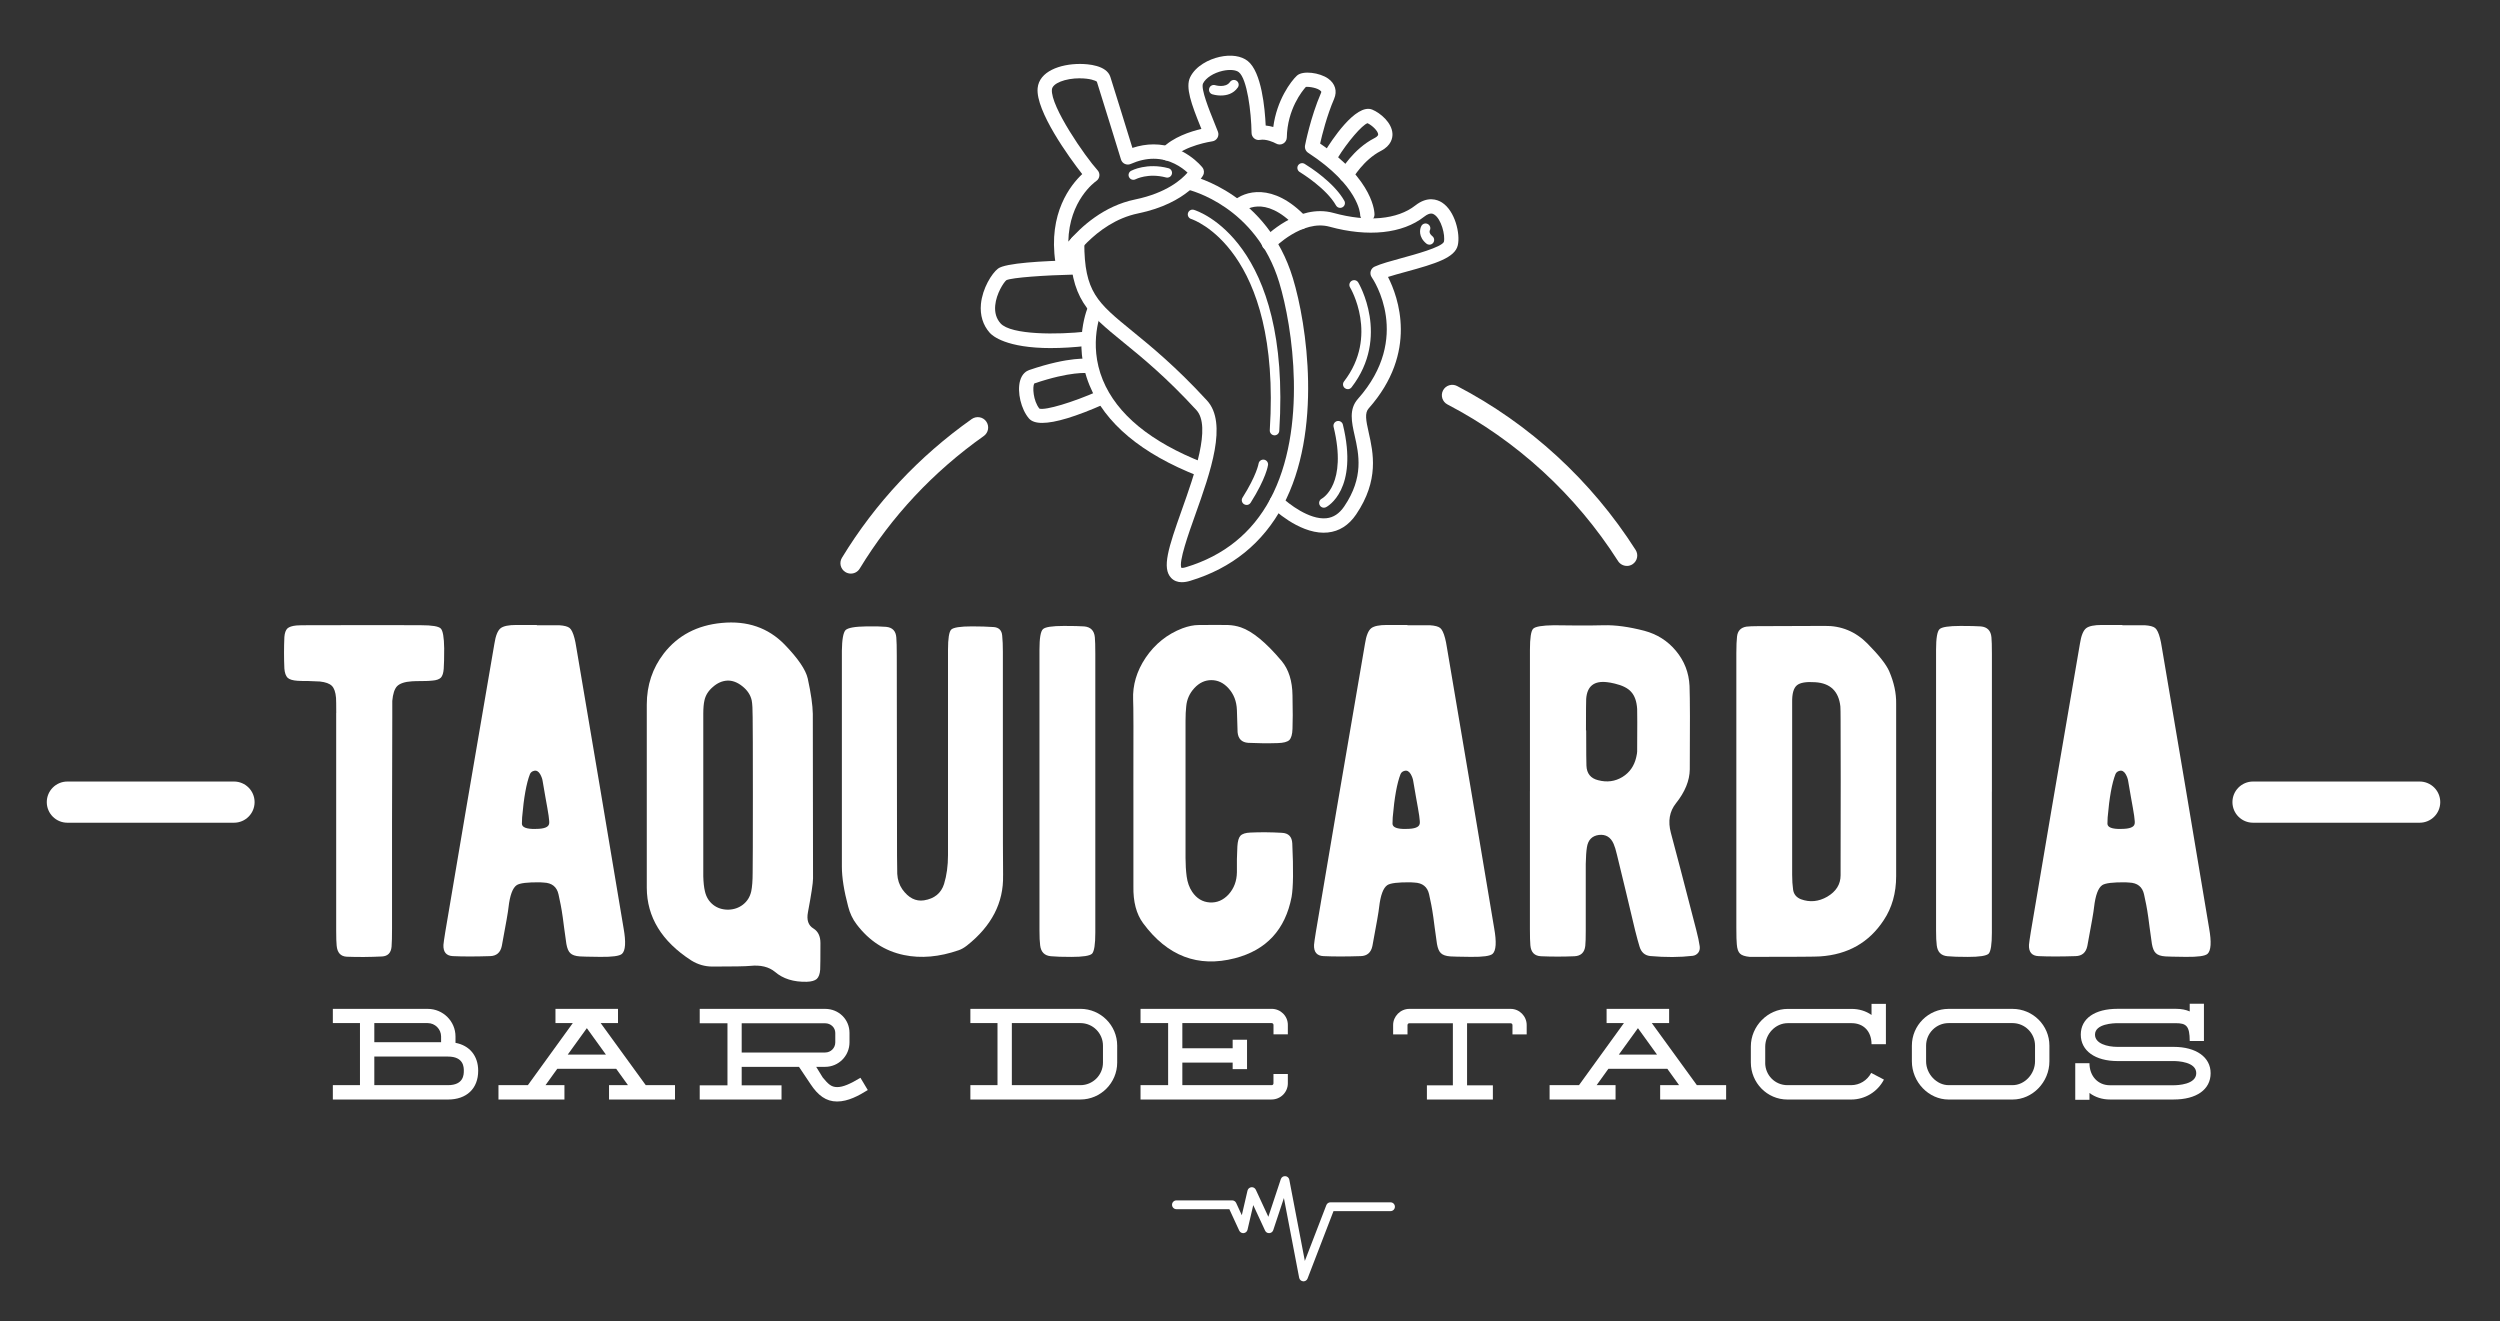
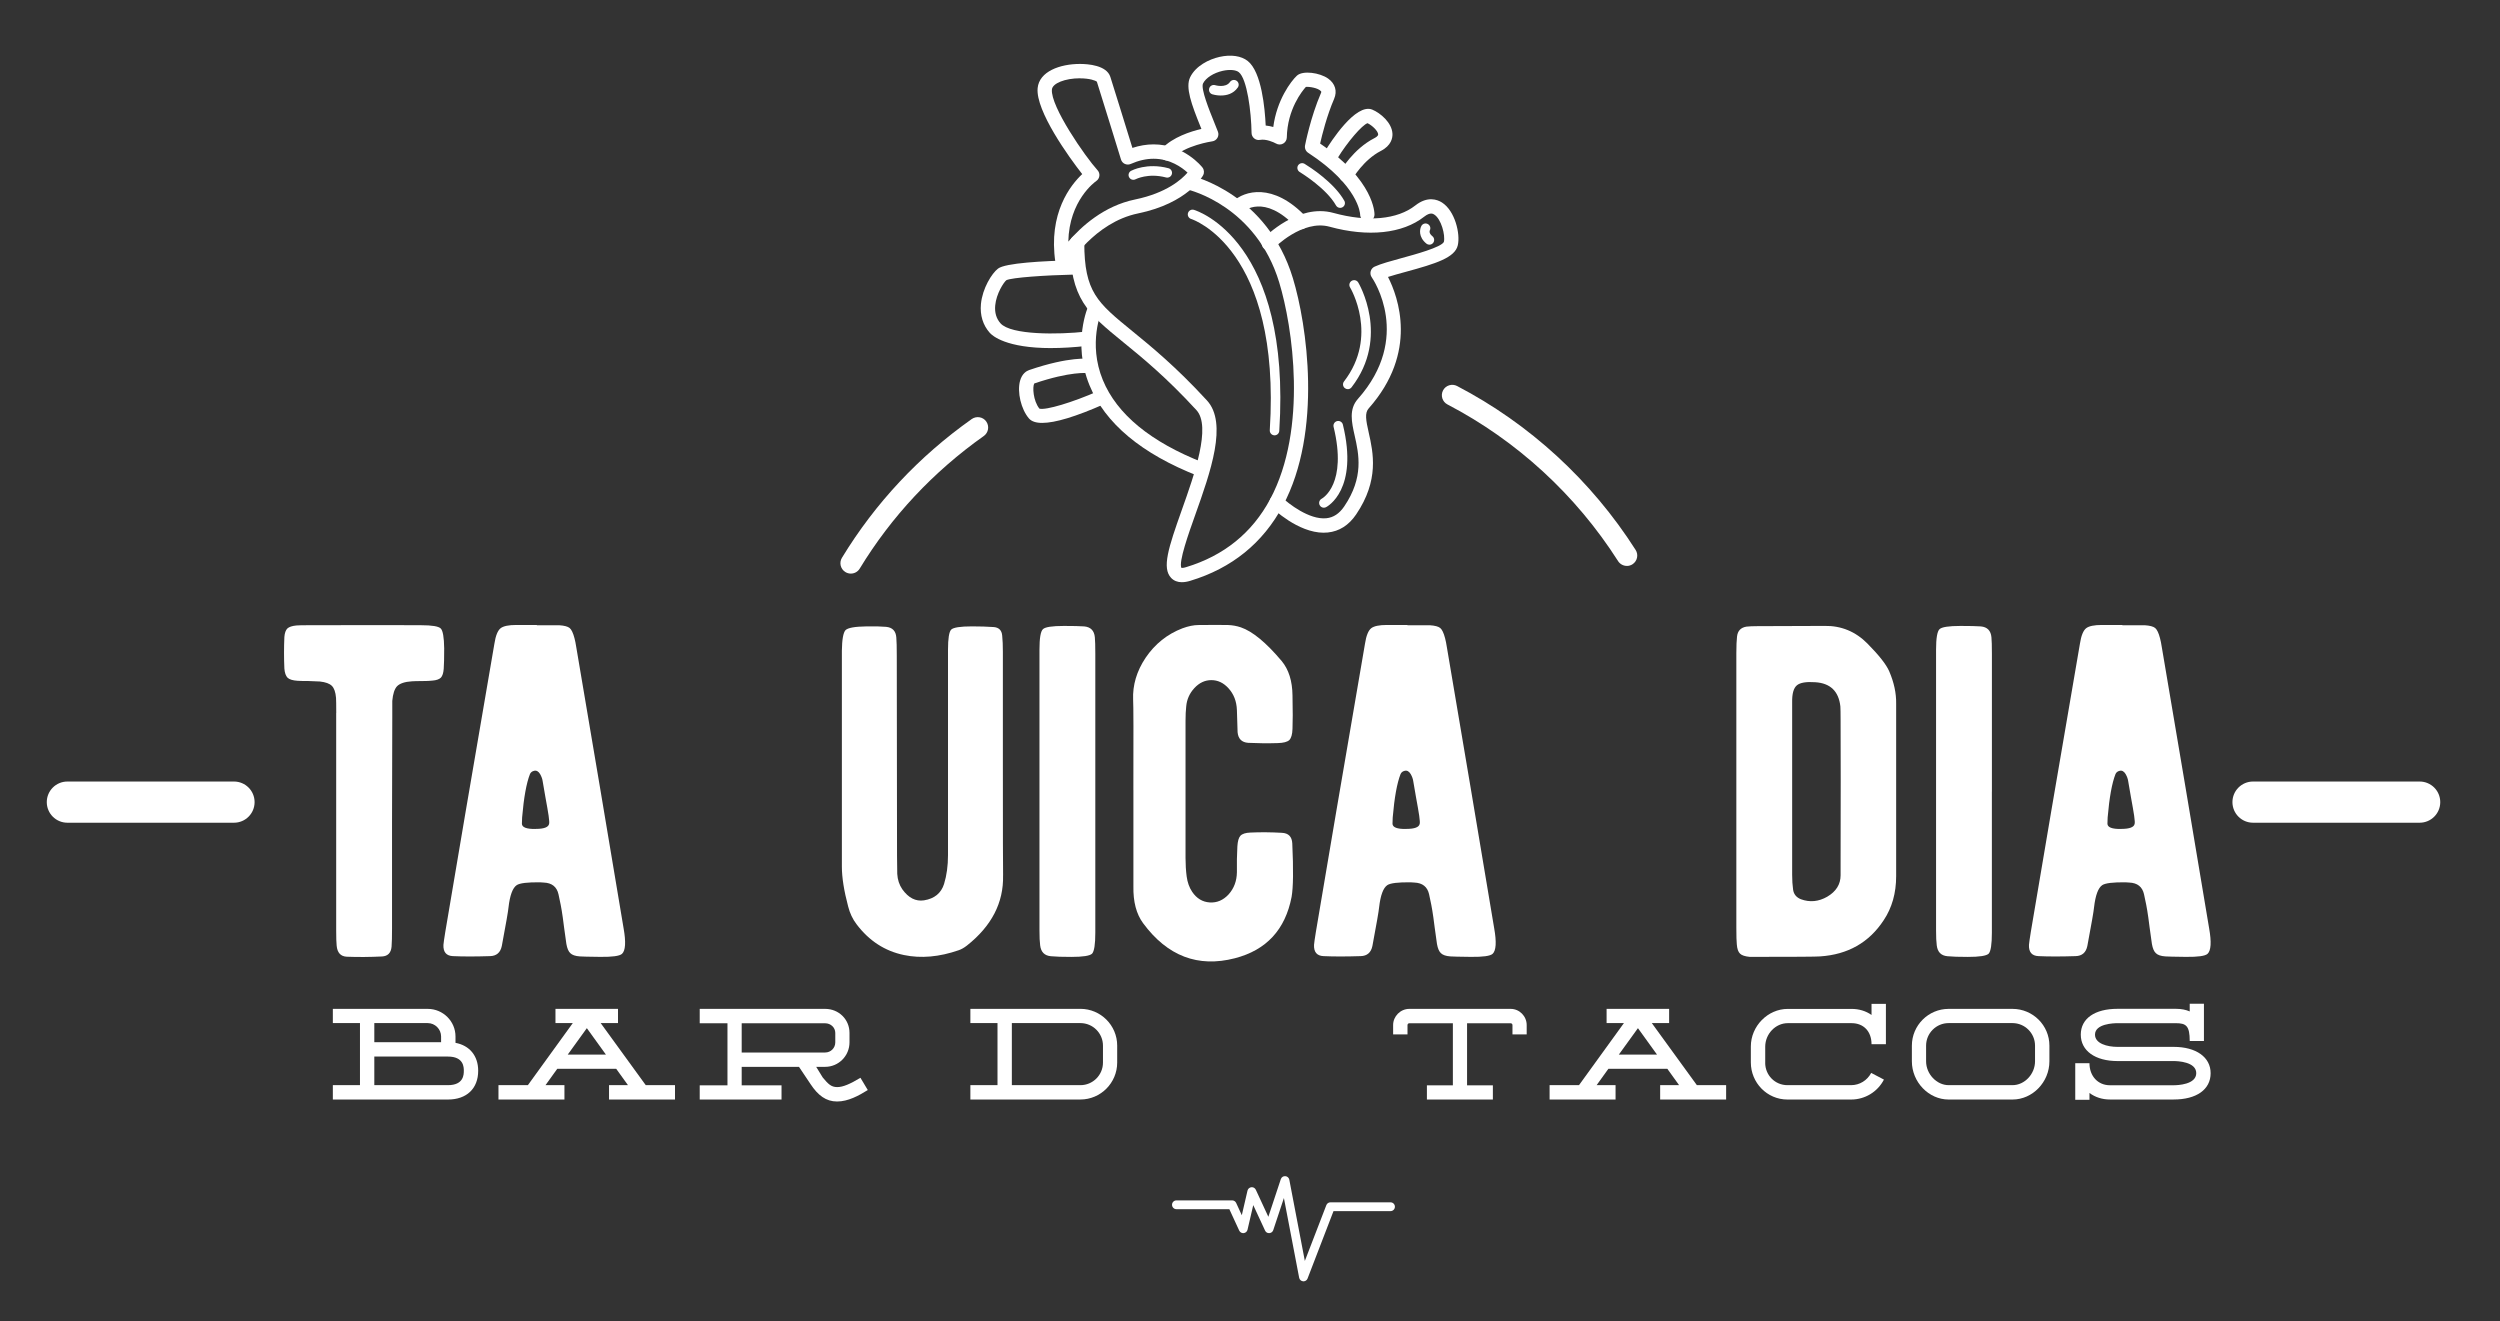
<svg xmlns="http://www.w3.org/2000/svg" viewBox="0 0 800 422.83">
  <rect x="0" y="0" width="800" height="422.83" fill="#333333" stroke="none" />
  <defs>
    <style>      .cls-1 {        fill: #fff;      }    </style>
  </defs>
  <g>
    <g id="Capa_1">
      <g>
        <g>
          <path class="cls-1" d="M336.38,111.39c-14.43,0-18.8-3.93-19.65-4.88-2.19-2.46-3.17-5.65-2.83-9.22.48-5.03,3.48-9.82,5.47-11.34,2.36-1.81,14.42-2.44,24.12-2.66h.05c1.24,0,2.26.99,2.29,2.24.03,1.27-.98,2.31-2.24,2.34-9.05.2-19.86.94-21.55,1.79-.82.64-3.22,4.28-3.57,8.06-.22,2.3.35,4.23,1.69,5.74,3.37,3.79,18.55,3.64,27.32,2.66,1.26-.14,2.39.76,2.53,2.02.14,1.26-.76,2.39-2.02,2.53-4.45.5-8.3.71-11.61.71Z" />
          <path class="cls-1" d="M333.51,135.33c-2.01,0-3.43-.48-4.25-1.43-2.52-2.93-3.82-8.43-2.85-12.02.64-2.36,2.1-3.18,2.91-3.46,12.98-4.45,19.11-3.61,19.36-3.57,1.25.19,2.12,1.35,1.93,2.61-.19,1.25-1.36,2.12-2.61,1.93-.03,0-5.42-.64-17.03,3.32-.62,1.01-.38,5.53,1.64,8.05,1.96.6,10.64-2,18.86-5.63,1.16-.51,2.51.01,3.02,1.17.51,1.16-.01,2.51-1.17,3.02-9.05,4-15.68,6.01-19.81,6.01Z" />
          <path class="cls-1" d="M437.53,70.9h-.04c-1.25-.02-2.26-1.04-2.25-2.29,0-.23-.47-9.17-16.63-19.72-.78-.51-1.17-1.44-1-2.35.07-.37,1.76-9.03,5.09-16.74.18-.42.11-.5-.02-.64-.91-1.03-3.74-1.47-4.8-1.35-1.12,1.24-5.93,7.08-6.1,16.19-.02.81-.46,1.55-1.17,1.95-.71.4-1.57.39-2.28-.02-.78-.44-3.22-1.52-5.11-1.17-.67.13-1.35-.04-1.88-.47-.53-.43-.83-1.07-.84-1.74-.1-6.8-1.43-17.33-4.08-19.45-.94-.76-2.97-.92-5.17-.43-2.9.65-5.42,2.27-6.28,4.04-.8,1.64,2.1,8.79,3.49,12.22.47,1.15.91,2.24,1.28,3.22.25.65.18,1.38-.17,1.98-.36.6-.96,1.01-1.65,1.1-.09.01-8.8,1.28-12.73,5.42-.87.92-2.32.95-3.24.09-.92-.87-.96-2.32-.09-3.24,3.44-3.62,9.16-5.44,12.59-6.25-.08-.2-.16-.39-.24-.59-2.96-7.3-4.94-12.72-3.36-15.95,1.77-3.63,6.01-5.74,9.39-6.5,3.67-.83,6.97-.34,9.05,1.32,4.43,3.55,5.48,15.19,5.73,20.64.87.08,1.69.26,2.43.47,1.12-8.65,5.68-14.68,7.55-16.42,1.9-1.76,7.33-.97,10,.92,2.26,1.6,2.98,4.02,1.92,6.49-2.34,5.43-3.86,11.55-4.48,14.31,17.36,11.84,17.41,22.27,17.4,22.72-.02,1.25-1.04,2.25-2.29,2.25Z" />
          <path class="cls-1" d="M430.85,58.31c-.39,0-.78-.1-1.14-.3-1.1-.63-1.48-2.03-.85-3.13.17-.29,4.17-7.2,10.92-10.66.47-.24,1.25-.71,1.23-1.21-.04-1.09-1.89-2.87-3.4-3.59-1.73.56-6.45,6.04-9.58,11.17-.66,1.08-2.07,1.42-3.15.76-1.08-.66-1.42-2.07-.76-3.15,1.57-2.58,9.67-15.31,15.01-13.12,2.59,1.07,6.31,4.18,6.46,7.75.05,1.3-.36,3.75-3.72,5.47-5.55,2.84-8.99,8.8-9.03,8.86-.42.74-1.2,1.15-1.99,1.15Z" />
          <path class="cls-1" d="M340.01,85.95c-.15,0-.29-.01-.44-.04-.95-.19-1.68-.95-1.83-1.91-2.39-15.83,4.92-24.87,8.57-28.29-4.22-5.37-14.93-20.22-14.27-27.49.49-5.36,7.15-7.76,13.54-7.76,2.53,0,8.53.4,9.73,4.14.99,3.07,5.32,17.1,7.06,22.73,2.28-.75,4.54-1.13,6.77-1.13,9.74,0,15.41,7.1,15.64,7.4.56.71.64,1.69.22,2.48-.19.36-4.89,8.93-20.84,12.22-13.93,2.87-22.12,16.38-22.2,16.52-.42.7-1.17,1.12-1.97,1.12ZM345.59,25.05c-4.77,0-8.8,1.61-8.98,3.59-.49,5.39,10.64,21.48,14.61,25.84.45.49.66,1.15.58,1.81-.08.66-.44,1.25-.99,1.63-.39.27-8.69,6.2-8.95,19.4,4.09-4.78,11.35-11.43,21.38-13.49,10.07-2.08,14.9-6.43,16.77-8.6-1.8-1.66-5.61-4.43-10.86-4.43-2.36,0-4.83.56-7.31,1.66-.6.27-1.28.26-1.88,0-.6-.27-1.05-.78-1.24-1.41-.06-.21-6.4-20.77-7.72-24.9-.44-.4-2.36-1.08-5.41-1.08Z" />
          <path class="cls-1" d="M378.22,186.31c-1.42,0-2.57-.46-3.45-1.37-3.01-3.16-.9-9.62,3.4-21.73,4.01-11.28,9.5-26.72,4.69-31.97-9.71-10.57-17.33-16.78-23.46-21.77-11.32-9.23-17.01-13.86-17.01-31.86,0-1.27,1.03-2.29,2.29-2.29s2.29,1.03,2.29,2.29c0,15.82,4.17,19.22,15.32,28.31,5.91,4.82,14.01,11.41,23.94,22.23,6.68,7.28,1.14,22.86-3.75,36.6-2.15,6.03-5.37,15.1-4.43,16.98.17.02.6.03,1.5-.24,12.09-3.66,21.14-10.98,26.91-21.77,12.08-22.6,7.17-55.24,2.89-69.34-7.39-24.33-28.46-29.52-29.36-29.73-1.23-.29-2-1.52-1.71-2.75.29-1.23,1.52-2.01,2.74-1.72,1,.23,24.53,5.93,32.71,32.86,4.47,14.73,9.56,48.9-3.23,72.83-6.36,11.9-16.32,19.97-29.62,23.99-.97.3-1.87.44-2.67.44Z" />
          <path class="cls-1" d="M423.59,170.47c-8.26,0-16.31-7.77-16.66-8.12-.9-.88-.92-2.33-.04-3.24.88-.9,2.34-.92,3.24-.04,2.13,2.07,8.82,7.3,14.27,6.77,2.3-.23,4.19-1.48,5.76-3.8,6.32-9.32,4.67-16.69,3.34-22.61-.98-4.36-1.9-8.48,1.03-11.78,17.42-19.63,4.96-38.15,4.42-38.93-.39-.56-.51-1.26-.33-1.92.18-.66.64-1.2,1.26-1.48,2.04-.93,5.28-1.81,8.71-2.75,4.1-1.12,12.64-3.44,13.45-5.16.5-2.14-.82-7.31-3.08-8.75-.39-.25-1.3-.83-3.22.68-6.92,5.43-17.95,6.6-30.27,3.21-8.71-2.4-17.72,6.78-17.81,6.88-.88.91-2.33.94-3.24.06-.91-.88-.94-2.33-.06-3.24.44-.46,10.99-11.25,22.33-8.12,10.91,3.01,20.46,2.14,26.22-2.39,3.9-3.06,7.01-1.9,8.52-.94,4.18,2.67,5.92,10.04,5.06,13.71-.92,3.93-6.92,5.83-16.69,8.49-2.05.56-4.03,1.1-5.64,1.62,3.27,6.41,9.74,24.11-6.19,42.08-1.3,1.47-.87,3.78.02,7.73,1.44,6.42,3.4,15.22-4.02,26.18-2.35,3.47-5.41,5.42-9.1,5.79-.42.04-.84.06-1.27.06Z" />
          <path class="cls-1" d="M384.29,152.49c-.28,0-.56-.05-.83-.16-18.15-7.09-29.87-16.88-34.84-29.09-5.54-13.63-.47-25.11-.25-25.6.52-1.15,1.88-1.66,3.03-1.14,1.15.52,1.66,1.88,1.14,3.03-.04.1-4.47,10.28.36,22.06,4.5,10.97,15.34,19.87,32.22,26.47,1.18.46,1.76,1.79,1.3,2.97-.35.9-1.22,1.46-2.14,1.46Z" />
          <path class="cls-1" d="M416.34,73.35c-.61,0-1.22-.24-1.67-.72-10.24-10.87-16.82-4.96-16.88-4.9-.92.86-2.38.81-3.24-.11-.86-.93-.82-2.38.11-3.24,3.41-3.19,12.68-6.22,23.35,5.1.87.92.83,2.37-.1,3.24-.44.42-1.01.62-1.57.62Z" />
          <path class="cls-1" d="M457.41,78.3c-.34,0-.68-.11-.96-.34-2.6-2.12-2.18-4.64-1.6-5.67.41-.74,1.34-1,2.08-.58.72.41.99,1.31.6,2.04-.09.21-.29.92.84,1.84.65.53.75,1.5.22,2.15-.3.37-.74.56-1.19.56Z" />
          <path class="cls-1" d="M390.71,30.57c-1.49,0-2.65-.36-2.76-.39-.81-.25-1.25-1.11-1-1.92.25-.8,1.11-1.25,1.91-1,.04.01,3.33,1,4.73-1.02.48-.69,1.43-.87,2.13-.39.69.48.87,1.43.39,2.13-1.45,2.09-3.65,2.58-5.4,2.58Z" />
          <path class="cls-1" d="M431.29,124.53c-.33,0-.65-.1-.93-.32-.67-.51-.79-1.47-.28-2.14,11.2-14.53,2.04-29.95,1.94-30.1-.44-.72-.21-1.66.51-2.1.72-.44,1.66-.21,2.1.51.11.17,10.33,17.38-2.13,33.56-.3.39-.75.6-1.21.6Z" />
          <path class="cls-1" d="M423.65,162.47c-.56,0-1.09-.3-1.36-.83-.38-.75-.09-1.66.65-2.05.37-.2,8.25-4.76,3.81-22.99-.2-.82.3-1.65,1.12-1.85.82-.2,1.65.3,1.85,1.12,5.07,20.79-4.94,26.2-5.37,26.42-.22.11-.46.17-.7.17Z" />
          <path class="cls-1" d="M407.86,139.3s-.07,0-.1,0c-.84-.05-1.48-.78-1.43-1.62,3.7-58.21-24.86-67.52-25.15-67.61-.81-.24-1.27-1.1-1.02-1.9.24-.81,1.1-1.27,1.9-1.02,1.27.38,31.17,10.12,27.31,70.73-.05.81-.72,1.43-1.52,1.43Z" />
-           <path class="cls-1" d="M398.9,161.58c-.28,0-.56-.08-.82-.24-.71-.45-.93-1.4-.47-2.11,4.53-7.16,5.12-10.82,5.13-10.85.12-.83.9-1.41,1.73-1.29.83.12,1.41.88,1.3,1.71-.02.17-.61,4.24-5.57,12.08-.29.46-.79.71-1.29.71Z" />
          <path class="cls-1" d="M428.85,66.52c-.53,0-1.05-.28-1.33-.78-3.04-5.37-10.75-10.16-11.61-10.69-.68-.41-.95-1.29-.6-2,.38-.75,1.3-1.06,2.05-.68.05.02.09.05.13.07,1.57.96,9.35,5.9,12.69,11.8.42.73.16,1.67-.58,2.08-.24.13-.5.2-.75.2Z" />
          <path class="cls-1" d="M362.67,57.54c-.55,0-1.07-.29-1.35-.81-.4-.74-.12-1.67.63-2.07.2-.11,5.08-2.66,11.96-.83.82.22,1.3,1.05,1.09,1.87-.22.82-1.05,1.3-1.87,1.09-5.73-1.52-9.7.55-9.74.57-.23.12-.48.18-.72.18Z" />
        </g>
        <path class="cls-1" d="M520.59,181.09c-1.1,0-2.17-.55-2.81-1.54-13.53-21.23-32.41-38.56-54.6-50.13-1.63-.85-2.26-2.86-1.41-4.49.85-1.63,2.87-2.25,4.49-1.41,23.22,12.11,42.98,30.25,57.14,52.46.99,1.55.53,3.61-1.02,4.6-.55.35-1.17.52-1.79.52Z" />
        <path class="cls-1" d="M272.26,183.55c-.59,0-1.19-.16-1.73-.49-1.57-.96-2.07-3-1.11-4.57,10.64-17.48,24.62-32.43,41.54-44.4,1.5-1.04,3.58-.72,4.64.79,1.06,1.5.71,3.58-.79,4.64-16.17,11.45-29.53,25.72-39.7,42.43-.62,1.03-1.72,1.6-2.84,1.6Z" />
        <g>
          <path class="cls-1" d="M107.6,228.12c0-2.51-.03-4.11-.07-4.8-.15-1.82-.59-3.1-1.33-3.84-.74-.74-2.01-1.2-3.84-1.4-.88-.04-2.09-.1-3.61-.15-1.68,0-2.85-.03-3.54-.08-1.53-.1-2.58-.42-3.17-.96-.59-.59-.93-1.57-1.04-2.95-.15-3.35-.15-6.72,0-10.11.1-1.28.42-2.19.96-2.72.54-.5,1.5-.82,2.88-.96.69-.05,1.87-.08,3.54-.08,19.98-.05,32.1-.05,36.38,0,3.49,0,5.58.35,6.27,1.04.69.68,1.06,2.8,1.11,6.35,0,3.04-.05,5.23-.15,6.56-.1,1.33-.4,2.26-.89,2.81-.54.54-1.45.86-2.72.96-.79.1-1.9.15-3.33.15s-2.56.03-3.24.08c-2.26.14-3.84.67-4.73,1.55-.84.88-1.35,2.46-1.55,4.72v5.39l-.08,33.66v33.65c0,2.65-.04,4.65-.15,5.98-.19,1.96-1.2,2.99-3.03,3.1-3.93.19-7.7.22-11.29.08-1.97-.1-3.05-1.28-3.25-3.54-.1-.89-.15-2.48-.15-4.8v-69.67Z" />
          <path class="cls-1" d="M171.8,200.08h7.16c1.62.1,2.73.4,3.32.88.59.49,1.11,1.57,1.55,3.25.2.74.4,1.72.59,2.96,1.47,8.71,4,23.69,7.6,44.94,3.2,19.14,5.71,34.12,7.53,44.94.79,4.43.61,7.16-.52,8.19-.79.69-3.1,1-6.93.96-3.74-.04-5.93-.1-6.57-.15-1.43-.1-2.44-.45-3.03-1.04-.59-.54-1.01-1.52-1.26-2.95-.15-1.18-.39-2.95-.74-5.32-.29-2.36-.54-4.13-.74-5.31-.1-.74-.44-2.49-1.04-5.25-.54-2.41-2.12-3.66-4.72-3.76-.69-.05-1.08-.08-1.18-.08-3.98-.05-6.47.25-7.45.89-1.33.88-2.21,3.27-2.65,7.16-.1,1.13-.81,5.24-2.14,12.32-.44,2.12-1.7,3.2-3.77,3.25-4.67.15-8.63.15-11.88,0-2.12-.1-3.13-1.3-3.03-3.61.04-.59.24-1.96.59-4.13,3.29-19.63,5.49-32.57,6.57-38.82,5.85-34.25,8.9-52.05,9.15-53.43.39-2.56,1.06-4.21,1.99-4.94.89-.69,2.56-1.04,5.02-1.04h6.57v.08ZM171.43,265.25c2.65,0,4.08-.54,4.28-1.62.1-.29.05-1.16-.15-2.58-.2-1.33-.54-3.33-1.03-5.97-.54-3.2-.84-4.93-.89-5.17-.1-.69-.37-1.43-.81-2.21-.54-.89-1.18-1.23-1.92-1.04-.64.15-1.08.49-1.32,1.04-1.14,2.9-1.97,7.52-2.51,13.87-.05.84-.07,1.51-.07,2,0,1.18,1.47,1.75,4.43,1.7Z" />
-           <path class="cls-1" d="M206.97,225.46c0-6.19,1.82-11.65,5.46-16.37,4.48-5.76,10.66-9.01,18.52-9.75,8.17-.78,14.88,1.53,20.15,6.94,4.28,4.43,6.74,8.04,7.38,10.85,1.04,4.77,1.57,8.54,1.62,11.29,0,3.06.03,20.62.07,52.69,0,1.43-.54,5.01-1.62,10.77-.49,2.51.1,4.26,1.77,5.25,1.48.93,2.22,2.48,2.22,4.64,0,4.63-.03,7.46-.08,8.49-.1,1.42-.47,2.43-1.11,3.02-.64.54-1.7.84-3.17.89-4.23.1-7.62-.96-10.18-3.17-1.97-1.62-4.61-2.26-7.9-1.92-1.43.15-5.46.22-12.1.22-2.46,0-4.75-.67-6.86-2-9.4-6.1-14.12-13.83-14.17-23.17v-58.67ZM240.85,229.53c0-2.51-.1-4.31-.3-5.39-.39-1.77-1.4-3.29-3.03-4.57-1.62-1.28-3.24-1.87-4.87-1.77-1.62.1-3.15.79-4.58,2.07-1.43,1.23-2.31,2.65-2.65,4.28-.24,1.03-.37,2.46-.37,4.28v51.96c.05,1.96.22,3.56.52,4.8.4,1.82,1.28,3.27,2.66,4.36,1.32,1.03,2.92,1.55,4.8,1.55,1.82-.05,3.39-.59,4.72-1.62,1.38-1.08,2.26-2.51,2.65-4.28.29-1.38.45-3.4.45-6.06.04-2.21.07-10.48.07-24.79s-.03-22.44-.07-24.79Z" />
          <path class="cls-1" d="M320.98,280.15c.2,8.71-3.67,16.19-11.58,22.44-.89.69-1.75,1.18-2.58,1.47-6.25,2.17-12.1,2.69-17.56,1.55-6.1-1.27-11.14-4.54-15.13-9.81-1.29-1.67-2.19-3.59-2.73-5.76-1.33-5.01-2-9.25-2-12.69v-69.15c.05-3.59.44-5.78,1.18-6.57.79-.74,2.97-1.13,6.57-1.18,2.8-.05,4.94,0,6.42.14,2.02.2,3.1,1.33,3.25,3.4.1,1.13.15,3.1.15,5.9l.08,63.91c0,2.16.02,4.11.07,5.83.1,1.87.64,3.52,1.62,4.94,1.97,2.76,4.28,3.94,6.94,3.54,3.35-.54,5.48-2.29,6.42-5.24.84-2.76,1.26-5.83,1.26-9.22v-65.69c0-3.64.34-5.8,1.03-6.49.69-.68,2.9-1.03,6.64-1.03,2.56,0,4.9.07,7.02.22,1.62.15,2.51,1.06,2.65,2.73.15,1.43.22,3.17.22,5.24v35.72c0,22.04.02,33.98.07,35.79Z" />
          <path class="cls-1" d="M350.5,253.29v45.17c0,3.74-.35,5.97-1.04,6.72-.74.69-2.95,1.03-6.64,1.03-2.85,0-5.05-.07-6.57-.22-2.01-.19-3.15-1.35-3.4-3.47-.15-1.08-.22-2.68-.22-4.8v-89.81c0-3.69.36-5.88,1.11-6.57.68-.69,2.92-1.04,6.72-1.04,2.95,0,5.12.05,6.49.15,2.07.19,3.2,1.35,3.4,3.47.1,1.04.15,2.8.15,5.31v44.06Z" />
          <path class="cls-1" d="M362.68,252.85c.05-17.81.03-27.45-.08-28.93-.19-4.67,1.13-9.15,3.99-13.43,3-4.43,6.93-7.57,11.81-9.44,1.87-.69,3.59-1.04,5.16-1.04,4.33-.05,7.48-.05,9.45,0,1.38.05,2.73.29,4.06.74,3.74,1.28,8.09,4.87,13.06,10.77,2.26,2.71,3.42,6.4,3.47,11.07.1,4.87.1,8.41,0,10.62-.05,1.77-.4,2.98-1.03,3.62-.65.59-1.87.91-3.69.96-3.15.1-6.3.07-9.45-.08-2.07-.15-3.2-1.28-3.4-3.39,0,.04-.07-2.32-.22-7.09-.1-2.81-1-5.14-2.72-7.01-1.58-1.73-3.4-2.58-5.46-2.58s-3.89.86-5.46,2.58c-1.53,1.67-2.39,3.61-2.58,5.83-.15,1.28-.22,2.85-.22,4.73v43.76c0,2.11.12,4.08.36,5.9.25,1.92.84,3.57,1.77,4.95,1.43,2.11,3.29,3.24,5.61,3.39,2.31.15,4.33-.72,6.05-2.58,1.72-1.92,2.61-4.28,2.65-7.09v-4.13c.05-1.67.1-3.04.15-4.13.1-1.67.42-2.8.96-3.39.59-.64,1.67-.99,3.24-1.04,3.2-.15,6.54-.12,10.04.08,2.12.1,3.22,1.23,3.33,3.39.39,8.42.31,14.12-.22,17.12-2.02,10.48-8.07,17.02-18.15,19.63-11.81,3.05-21.6-.69-29.37-11.22-2.17-2.95-3.2-6.88-3.1-11.81v-30.77Z" />
          <path class="cls-1" d="M450.39,200.08h7.16c1.62.1,2.73.4,3.32.88.59.49,1.11,1.57,1.55,3.25.2.74.4,1.72.59,2.96,1.47,8.71,4,23.69,7.6,44.94,3.2,19.14,5.71,34.12,7.53,44.94.79,4.43.61,7.16-.52,8.19-.79.69-3.1,1-6.93.96-3.74-.04-5.93-.1-6.57-.15-1.43-.1-2.44-.45-3.03-1.04-.59-.54-1.01-1.52-1.26-2.95-.15-1.18-.39-2.95-.74-5.32-.29-2.36-.54-4.13-.74-5.31-.1-.74-.44-2.49-1.04-5.25-.54-2.41-2.12-3.66-4.72-3.76-.69-.05-1.08-.08-1.18-.08-3.98-.05-6.47.25-7.45.89-1.33.88-2.21,3.27-2.65,7.16-.1,1.13-.81,5.24-2.14,12.32-.44,2.12-1.7,3.2-3.77,3.25-4.67.15-8.63.15-11.88,0-2.12-.1-3.13-1.3-3.03-3.61.04-.59.24-1.96.59-4.13,3.29-19.63,5.49-32.57,6.57-38.82,5.85-34.25,8.9-52.05,9.15-53.43.39-2.56,1.06-4.21,1.99-4.94.89-.69,2.56-1.04,5.02-1.04h6.57v.08ZM450.02,265.25c2.65,0,4.08-.54,4.28-1.62.1-.29.05-1.16-.15-2.58-.2-1.33-.54-3.33-1.03-5.97-.54-3.2-.84-4.93-.89-5.17-.1-.69-.37-1.43-.81-2.21-.54-.89-1.18-1.23-1.92-1.04-.64.15-1.08.49-1.32,1.04-1.14,2.9-1.97,7.52-2.51,13.87-.05.84-.07,1.51-.07,2,0,1.18,1.47,1.75,4.43,1.7Z" />
-           <path class="cls-1" d="M489.58,253.15v-45.24c0-3.79.35-6.03,1.04-6.72.68-.69,2.88-1.06,6.57-1.11,1.03,0,3.71.03,8.04.08,3.29,0,5.96-.03,7.97-.08,3.74-.1,8.07.49,12.99,1.77,4.08,1.09,7.45,3.22,10.11,6.42,2.7,3.25,4.15,6.98,4.35,11.22.15,3.98.17,12.9.08,26.72-.05,3.59-1.53,7.21-4.43,10.85-2.07,2.6-2.61,5.76-1.62,9.45,1.32,4.87,4.03,15.22,8.12,31.07.54,2.07.91,3.82,1.11,5.24.1.79-.05,1.45-.44,2-.45.59-1.04.93-1.77,1.04-4.18.49-8.74.51-13.66.07-1.72-.2-2.85-1.21-3.39-3.03-.4-1.28-.86-3.01-1.41-5.17-.54-2.26-1.5-6.29-2.88-12.1-1.23-5.17-2.21-9.22-2.95-12.18-.35-1.47-.69-2.61-1.04-3.39-.93-2.17-2.51-3.13-4.72-2.88-2.21.29-3.49,1.62-3.84,3.98-.2,1.18-.32,2.96-.37,5.32v21.4c0,2.22-.04,3.82-.15,4.8-.24,2.12-1.4,3.22-3.47,3.32-3.59.15-7.16.15-10.7,0-2.07-.1-3.2-1.25-3.4-3.47-.1-1.04-.15-2.8-.15-5.31v-44.06ZM507.58,233.73c0,6.79.03,10.55.08,11.29.1,2.51,1.35,4.06,3.76,4.65,2.81.74,5.39.4,7.75-1.03,2.31-1.43,3.79-3.54,4.43-6.35.2-.89.29-1.48.29-1.78.05-7.92.05-12.47,0-13.65-.15-2.41-.79-4.23-1.92-5.46-1.03-1.18-2.78-2.07-5.24-2.65-1.03-.25-1.82-.39-2.36-.44-4.23-.54-6.49,1.23-6.79,5.31-.04.5-.07,3.86-.07,10.11h.07Z" />
          <path class="cls-1" d="M555.63,209.01c0-2.37.08-4.13.22-5.32.2-1.82,1.2-2.88,3.03-3.17.88-.1,2.07-.15,3.54-.15,14.81-.05,21.94-.08,21.4-.08,5.36-.1,9.96,1.8,13.8,5.69,3.69,3.74,6.01,6.69,6.94,8.86,1.52,3.54,2.26,6.98,2.21,10.32v55.21c0,5.41-1.33,10.11-3.98,14.09-4.68,7.14-11.46,11-20.37,11.59-1.03.1-8.33.15-21.91.15h-.59c-1.52-.15-2.56-.49-3.1-1.03-.59-.54-.93-1.53-1.04-2.96-.1-.88-.15-2.66-.15-5.32v-87.89ZM573.49,253.22v26.72c0,1.77.1,3.34.3,4.72.19,1.47,1.03,2.51,2.51,3.1,2.85,1.04,5.65.77,8.41-.81,2.85-1.68,4.28-3.97,4.28-6.87v-3.54c.05-20.62.05-36.06,0-46.35,0-2.01-.03-3.4-.07-4.13-.54-4.87-3.22-7.45-8.05-7.75-2.85-.2-4.8.12-5.83.96-1.09.88-1.6,2.7-1.55,5.46v28.48Z" />
          <path class="cls-1" d="M637.4,253.29v45.17c0,3.74-.35,5.97-1.03,6.72-.74.69-2.96,1.03-6.65,1.03-2.85,0-5.04-.07-6.56-.22-2.02-.19-3.15-1.35-3.4-3.47-.15-1.08-.22-2.68-.22-4.8v-89.81c0-3.69.37-5.88,1.11-6.57.69-.69,2.93-1.04,6.72-1.04,2.96,0,5.12.05,6.5.15,2.07.19,3.19,1.35,3.39,3.47.1,1.04.15,2.8.15,5.31v44.06Z" />
          <path class="cls-1" d="M679.17,200.08h7.16c1.62.1,2.73.4,3.32.88.59.49,1.11,1.57,1.55,3.25.2.74.4,1.72.59,2.96,1.47,8.71,4,23.69,7.6,44.94,3.2,19.14,5.71,34.12,7.53,44.94.79,4.43.61,7.16-.52,8.19-.79.69-3.1,1-6.93.96-3.74-.04-5.93-.1-6.57-.15-1.43-.1-2.44-.45-3.03-1.04-.59-.54-1.01-1.52-1.26-2.95-.15-1.18-.39-2.95-.74-5.32-.29-2.36-.54-4.13-.74-5.31-.1-.74-.44-2.49-1.04-5.25-.54-2.41-2.12-3.66-4.72-3.76-.69-.05-1.08-.08-1.18-.08-3.98-.05-6.47.25-7.45.89-1.33.88-2.21,3.27-2.65,7.16-.1,1.13-.81,5.24-2.14,12.32-.44,2.12-1.7,3.2-3.77,3.25-4.67.15-8.63.15-11.88,0-2.12-.1-3.13-1.3-3.03-3.61.04-.59.24-1.96.59-4.13,3.29-19.63,5.49-32.57,6.57-38.82,5.85-34.25,8.9-52.05,9.15-53.43.39-2.56,1.06-4.21,1.99-4.94.89-.69,2.56-1.04,5.02-1.04h6.57v.08ZM678.8,265.25c2.65,0,4.08-.54,4.28-1.62.1-.29.05-1.16-.15-2.58-.2-1.33-.54-3.33-1.03-5.97-.54-3.2-.84-4.93-.89-5.17-.1-.69-.37-1.43-.81-2.21-.54-.89-1.18-1.23-1.92-1.04-.64.15-1.08.49-1.32,1.04-1.14,2.9-1.97,7.52-2.51,13.87-.05.84-.07,1.51-.07,2,0,1.18,1.47,1.75,4.43,1.7Z" />
        </g>
        <path class="cls-1" d="M417.11,410.02s-.08,0-.12,0c-.63-.06-1.14-.52-1.26-1.14l-4.88-25.51-3.41,10.27c-.18.55-.68.93-1.26.96-.61.05-1.12-.29-1.36-.82l-3.78-8.15-1.83,7.88c-.14.59-.63,1.02-1.23,1.09-.59.07-1.17-.26-1.43-.81l-3.16-6.85h-16.93c-.78,0-1.41-.63-1.41-1.41s.63-1.41,1.41-1.41h17.83c.55,0,1.05.32,1.28.82l1.81,3.93,1.82-7.87c.14-.59.63-1.02,1.23-1.09.62-.07,1.17.26,1.43.81l4.01,8.65,3.99-12.04c.2-.61.76-1,1.43-.96.64.04,1.17.51,1.29,1.14l4.97,25.99,6.88-17.86c.21-.54.73-.9,1.32-.9h19.21c.78,0,1.41.63,1.41,1.41s-.63,1.41-1.41,1.41h-18.24l-8.3,21.57c-.21.55-.74.9-1.32.9Z" />
        <g>
          <path class="cls-1" d="M153.02,342.65c0,5.7-3.71,9.2-9.67,9.2h-36.84v-4.6h8.68v-19.86h-8.68v-4.55h30.36c4.91,0,8.89,3.97,8.89,8.83v2.04c4.49.84,7.26,4.13,7.26,8.94ZM119.78,327.39v6.12h21.37v-1.83c0-2.35-1.93-4.29-4.29-4.29h-17.09ZM148.42,342.65c0-1.1,0-4.55-5.07-4.55h-23.57v9.15h23.57c5.07,0,5.07-3.45,5.07-4.6Z" />
          <path class="cls-1" d="M216,347.25v4.6h-21.11v-4.6h6.06l-3.76-5.23h-18.87l-3.76,5.23h6.06v4.6h-21.11v-4.6h9.41l14.37-19.86h-5.54v-4.55h20.01v4.55h-5.54l14.42,19.86h9.35ZM193.9,337.48l-6.11-8.47-6.12,8.47h12.23Z" />
          <path class="cls-1" d="M277.68,348.82c-2.87,1.78-6.27,3.66-9.82,3.66s-6.11-1.98-8.47-5.54l-3.71-5.54h-18.34v5.9h12.75v4.55h-26.18v-4.55h8.88v-19.86h-8.88v-4.6h40.14c4.39,0,7.79,3.4,7.79,7.68v3.03c0,4.34-3.5,7.84-7.79,7.84h-2.87l2.09,3.4c1.78,2.14,2.72,3.08,4.65,3.08,1.83,0,4.13-.99,7.42-2.98l2.35,3.92ZM237.34,336.8h26.71c1.78,0,3.24-1.41,3.24-3.24v-3.03c0-1.73-1.46-3.08-3.24-3.08h-26.71v9.35Z" />
          <path class="cls-1" d="M357.5,334.6v5.43c0,6.48-5.28,11.81-11.76,11.81h-35.22v-4.6h8.68v-19.86h-8.68v-4.55h35.22c6.48,0,11.76,5.28,11.76,11.76ZM352.95,334.6c0-3.97-3.24-7.21-7.21-7.21h-21.95v19.86h21.95c3.97,0,7.21-3.24,7.21-7.21v-5.43Z" />
-           <path class="cls-1" d="M407.52,331v-3.03c0-.31-.26-.58-.58-.58h-28.59v8.05h16.1v-2.72h4.6v9.41h-4.6v-2.09h-16.1v7.21h28.64c.26,0,.52-.26.52-.58v-2.98h4.6v2.98c0,2.82-2.3,5.17-5.23,5.17h-41.91v-4.6h8.83v-19.86h-8.83v-4.55h41.96c2.87,0,5.18,2.3,5.18,5.12v3.03h-4.6Z" />
          <path class="cls-1" d="M488.54,328.02v2.98h-4.55v-2.98c0-.31-.26-.58-.58-.58h-13.95v19.86h8.26v4.55h-21.11v-4.55h8.31v-19.86h-13.95c-.31,0-.57.26-.57.58v2.98h-4.6v-2.98c0-2.82,2.35-5.18,5.17-5.18h32.45c2.82,0,5.12,2.35,5.12,5.18Z" />
          <path class="cls-1" d="M552.36,347.25v4.6h-21.11v-4.6h6.06l-3.76-5.23h-18.87l-3.76,5.23h6.06v4.6h-21.11v-4.6h9.41l14.37-19.86h-5.54v-4.55h20.01v4.55h-5.54l14.42,19.86h9.35ZM530.25,337.48l-6.11-8.47-6.12,8.47h12.23Z" />
          <path class="cls-1" d="M564.86,340.09c0,3.97,3.14,7.16,7.11,7.16h20.38c2.72,0,5.17-1.52,6.43-3.92l4.08,2.14c-2.04,3.92-6.06,6.38-10.5,6.38h-20.38c-6.53,0-11.71-5.38-11.71-11.86v-5.12c0-6.53,5.43-12.02,11.81-12.02h20.43c2.4,0,4.6.68,6.38,1.94v-3.55h4.6v12.91h-4.6c0-4.08-2.51-6.74-6.38-6.74h-20.43c-3.92,0-7.21,3.45-7.21,7.53v5.18Z" />
          <path class="cls-1" d="M623.56,351.85c-6.38,0-11.76-5.59-11.76-12.23v-5.02c0-6.48,5.28-11.76,11.76-11.76h20.44c6.53,0,11.81,5.28,11.81,11.76v5.02c0,6.64-5.38,12.23-11.81,12.23h-20.44ZM623.56,327.39c-3.97,0-7.21,3.24-7.21,7.21v5.02c0,4.08,3.4,7.63,7.21,7.63h20.44c3.87,0,7.21-3.55,7.21-7.63v-5.02c0-3.97-3.24-7.21-7.21-7.21h-20.44Z" />
          <path class="cls-1" d="M707.4,343.43c0,5.23-4.55,8.41-11.81,8.41h-20.43c-2.46,0-4.7-.73-6.53-2.09v2.19h-4.55v-11.71h4.55c0,4.13,2.72,7.05,6.53,7.05h20.43c1.2,0,7.21-.21,7.21-3.87s-6.01-3.87-7.21-3.87h-17.98c-7.16,0-11.76-3.29-11.76-8.46s4.5-8.26,11.76-8.26h18.66c1.83,0,3.24.31,4.44.84v-2.46h4.55v11.92h-4.55c0-4.86-1.15-5.7-4.44-5.7h-18.66c-1.2,0-7.21.16-7.21,3.66,0,2.87,3.92,3.92,7.21,3.92h17.98c7.16,0,11.81,3.29,11.81,8.41Z" />
        </g>
        <path class="cls-1" d="M774.29,263.27h-53.32c-3.64,0-6.59-2.95-6.59-6.59s2.95-6.59,6.59-6.59h53.32c3.64,0,6.59,2.95,6.59,6.59s-2.95,6.59-6.59,6.59Z" />
        <path class="cls-1" d="M74.88,263.27H21.56c-3.64,0-6.59-2.95-6.59-6.59s2.95-6.59,6.59-6.59h53.32c3.64,0,6.59,2.95,6.59,6.59s-2.95,6.59-6.59,6.59Z" />
      </g>
    </g>
  </g>
</svg>